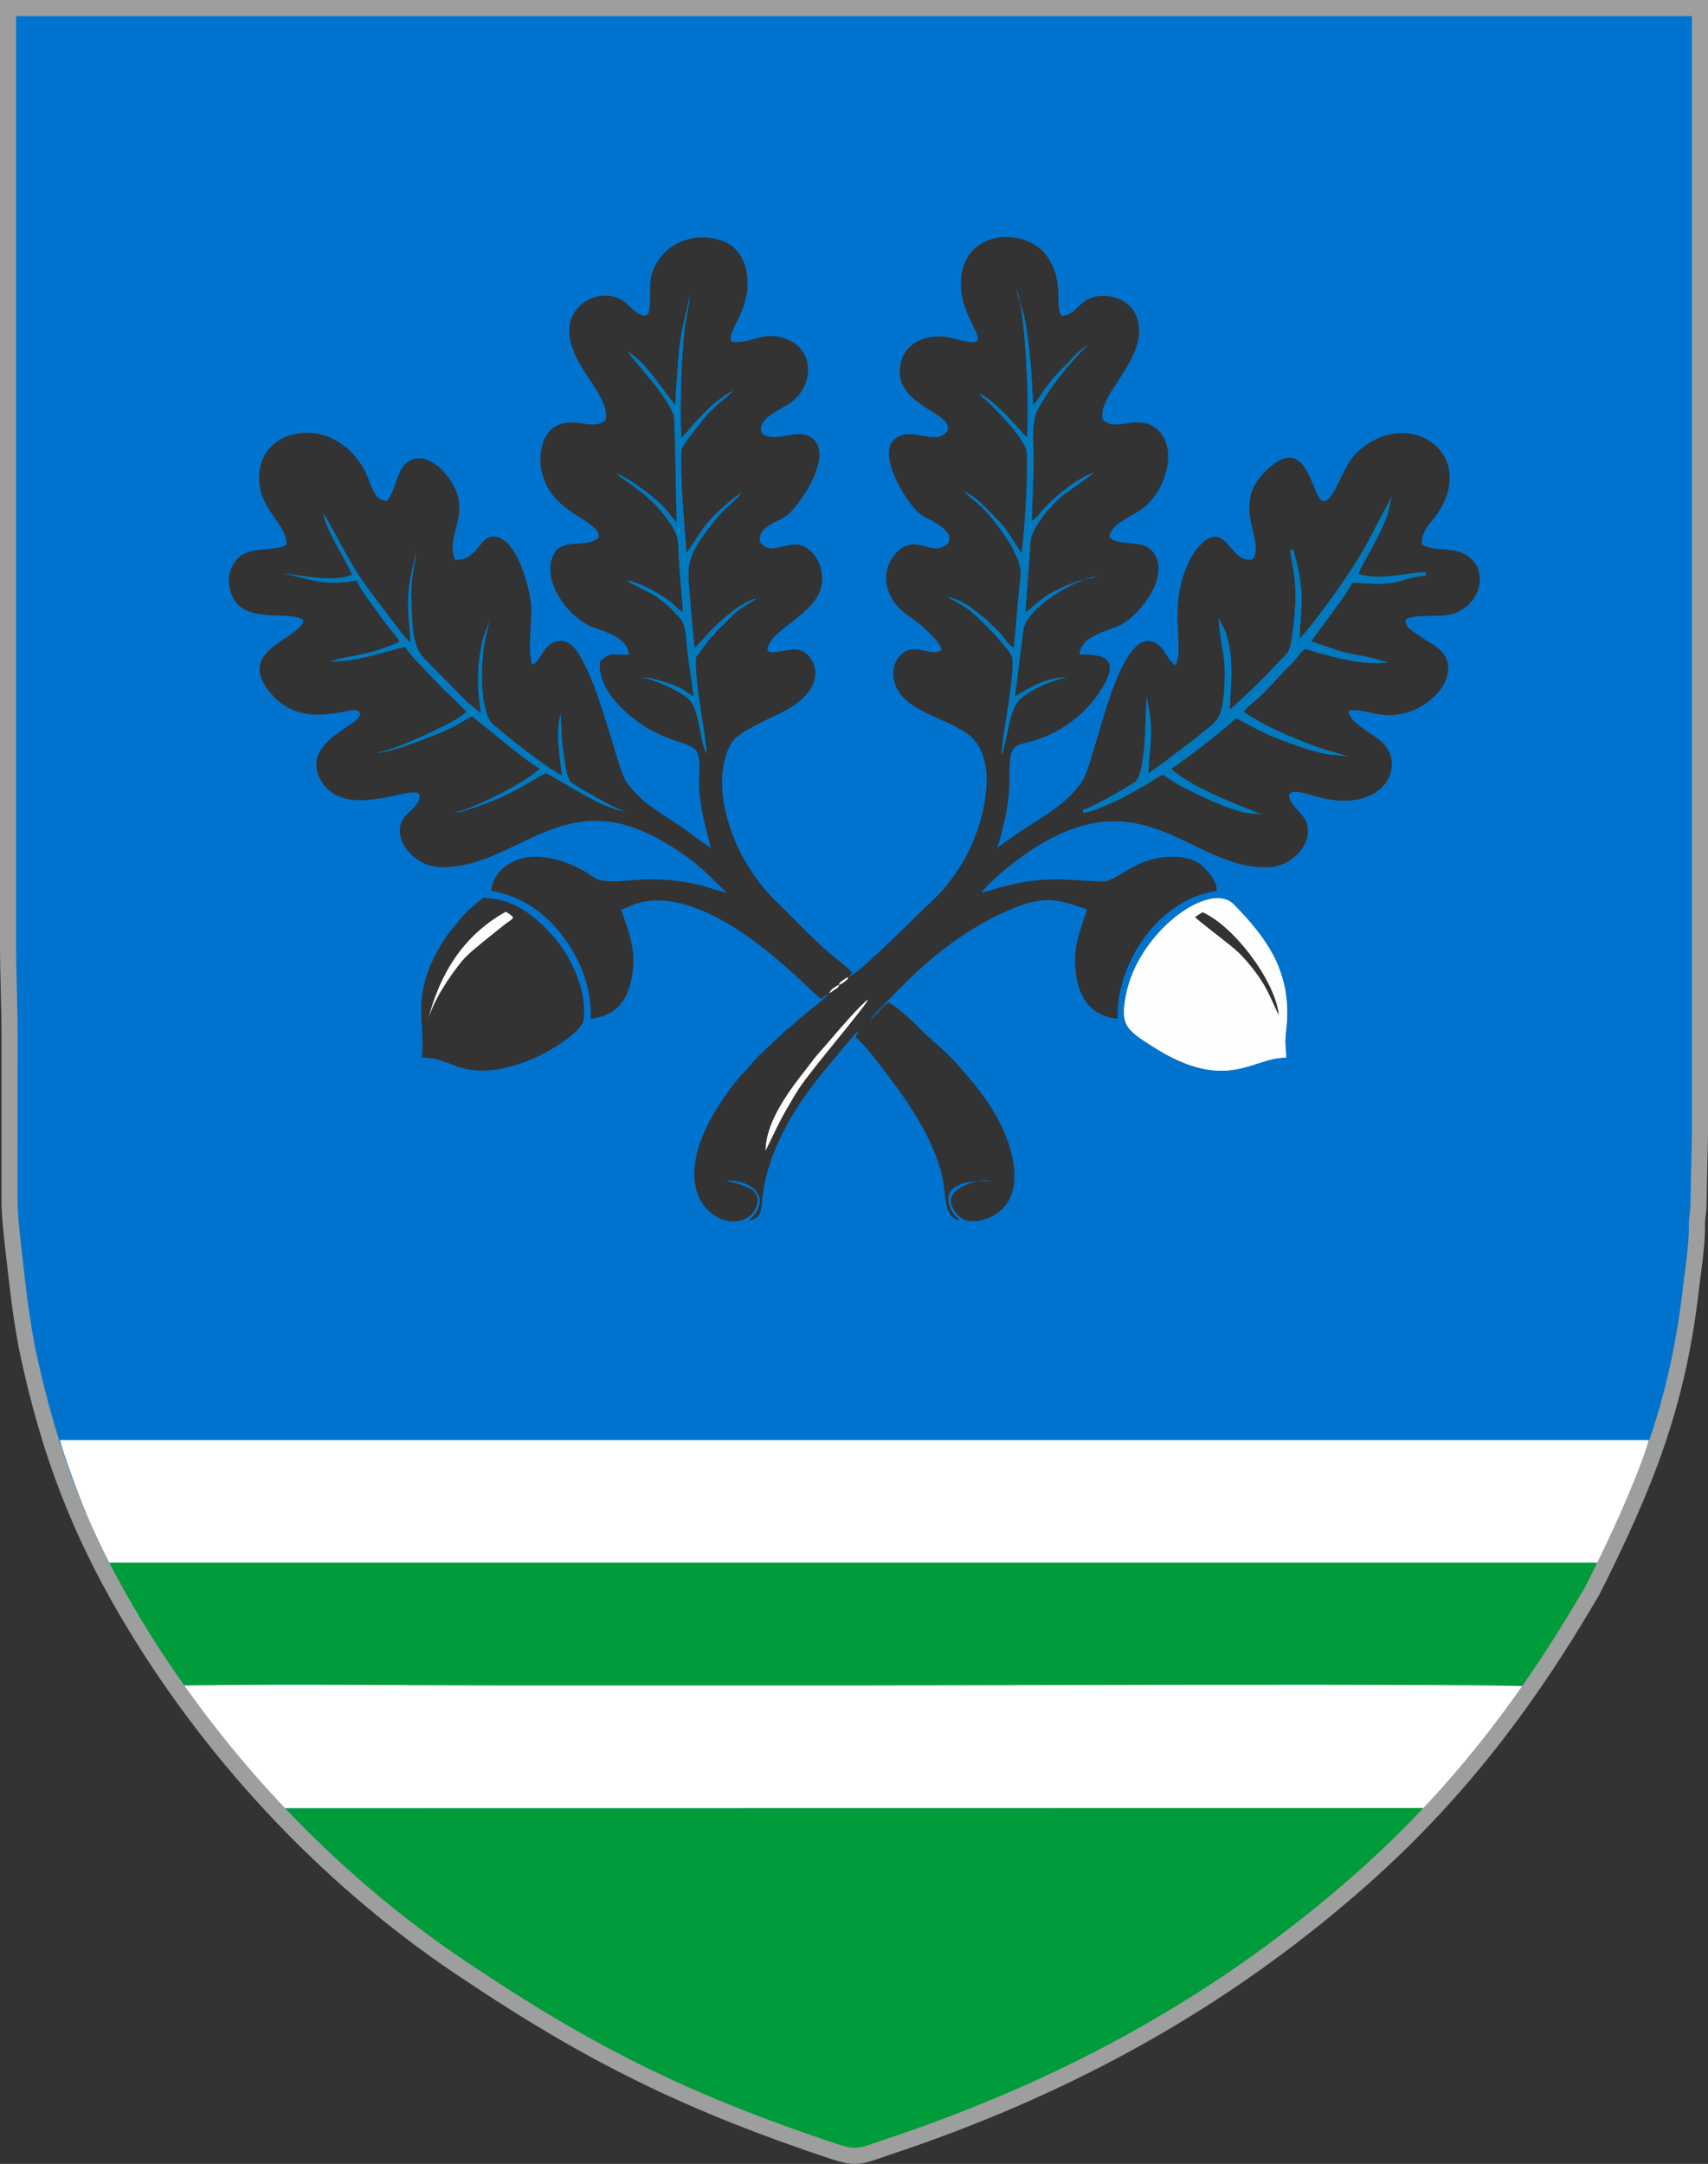
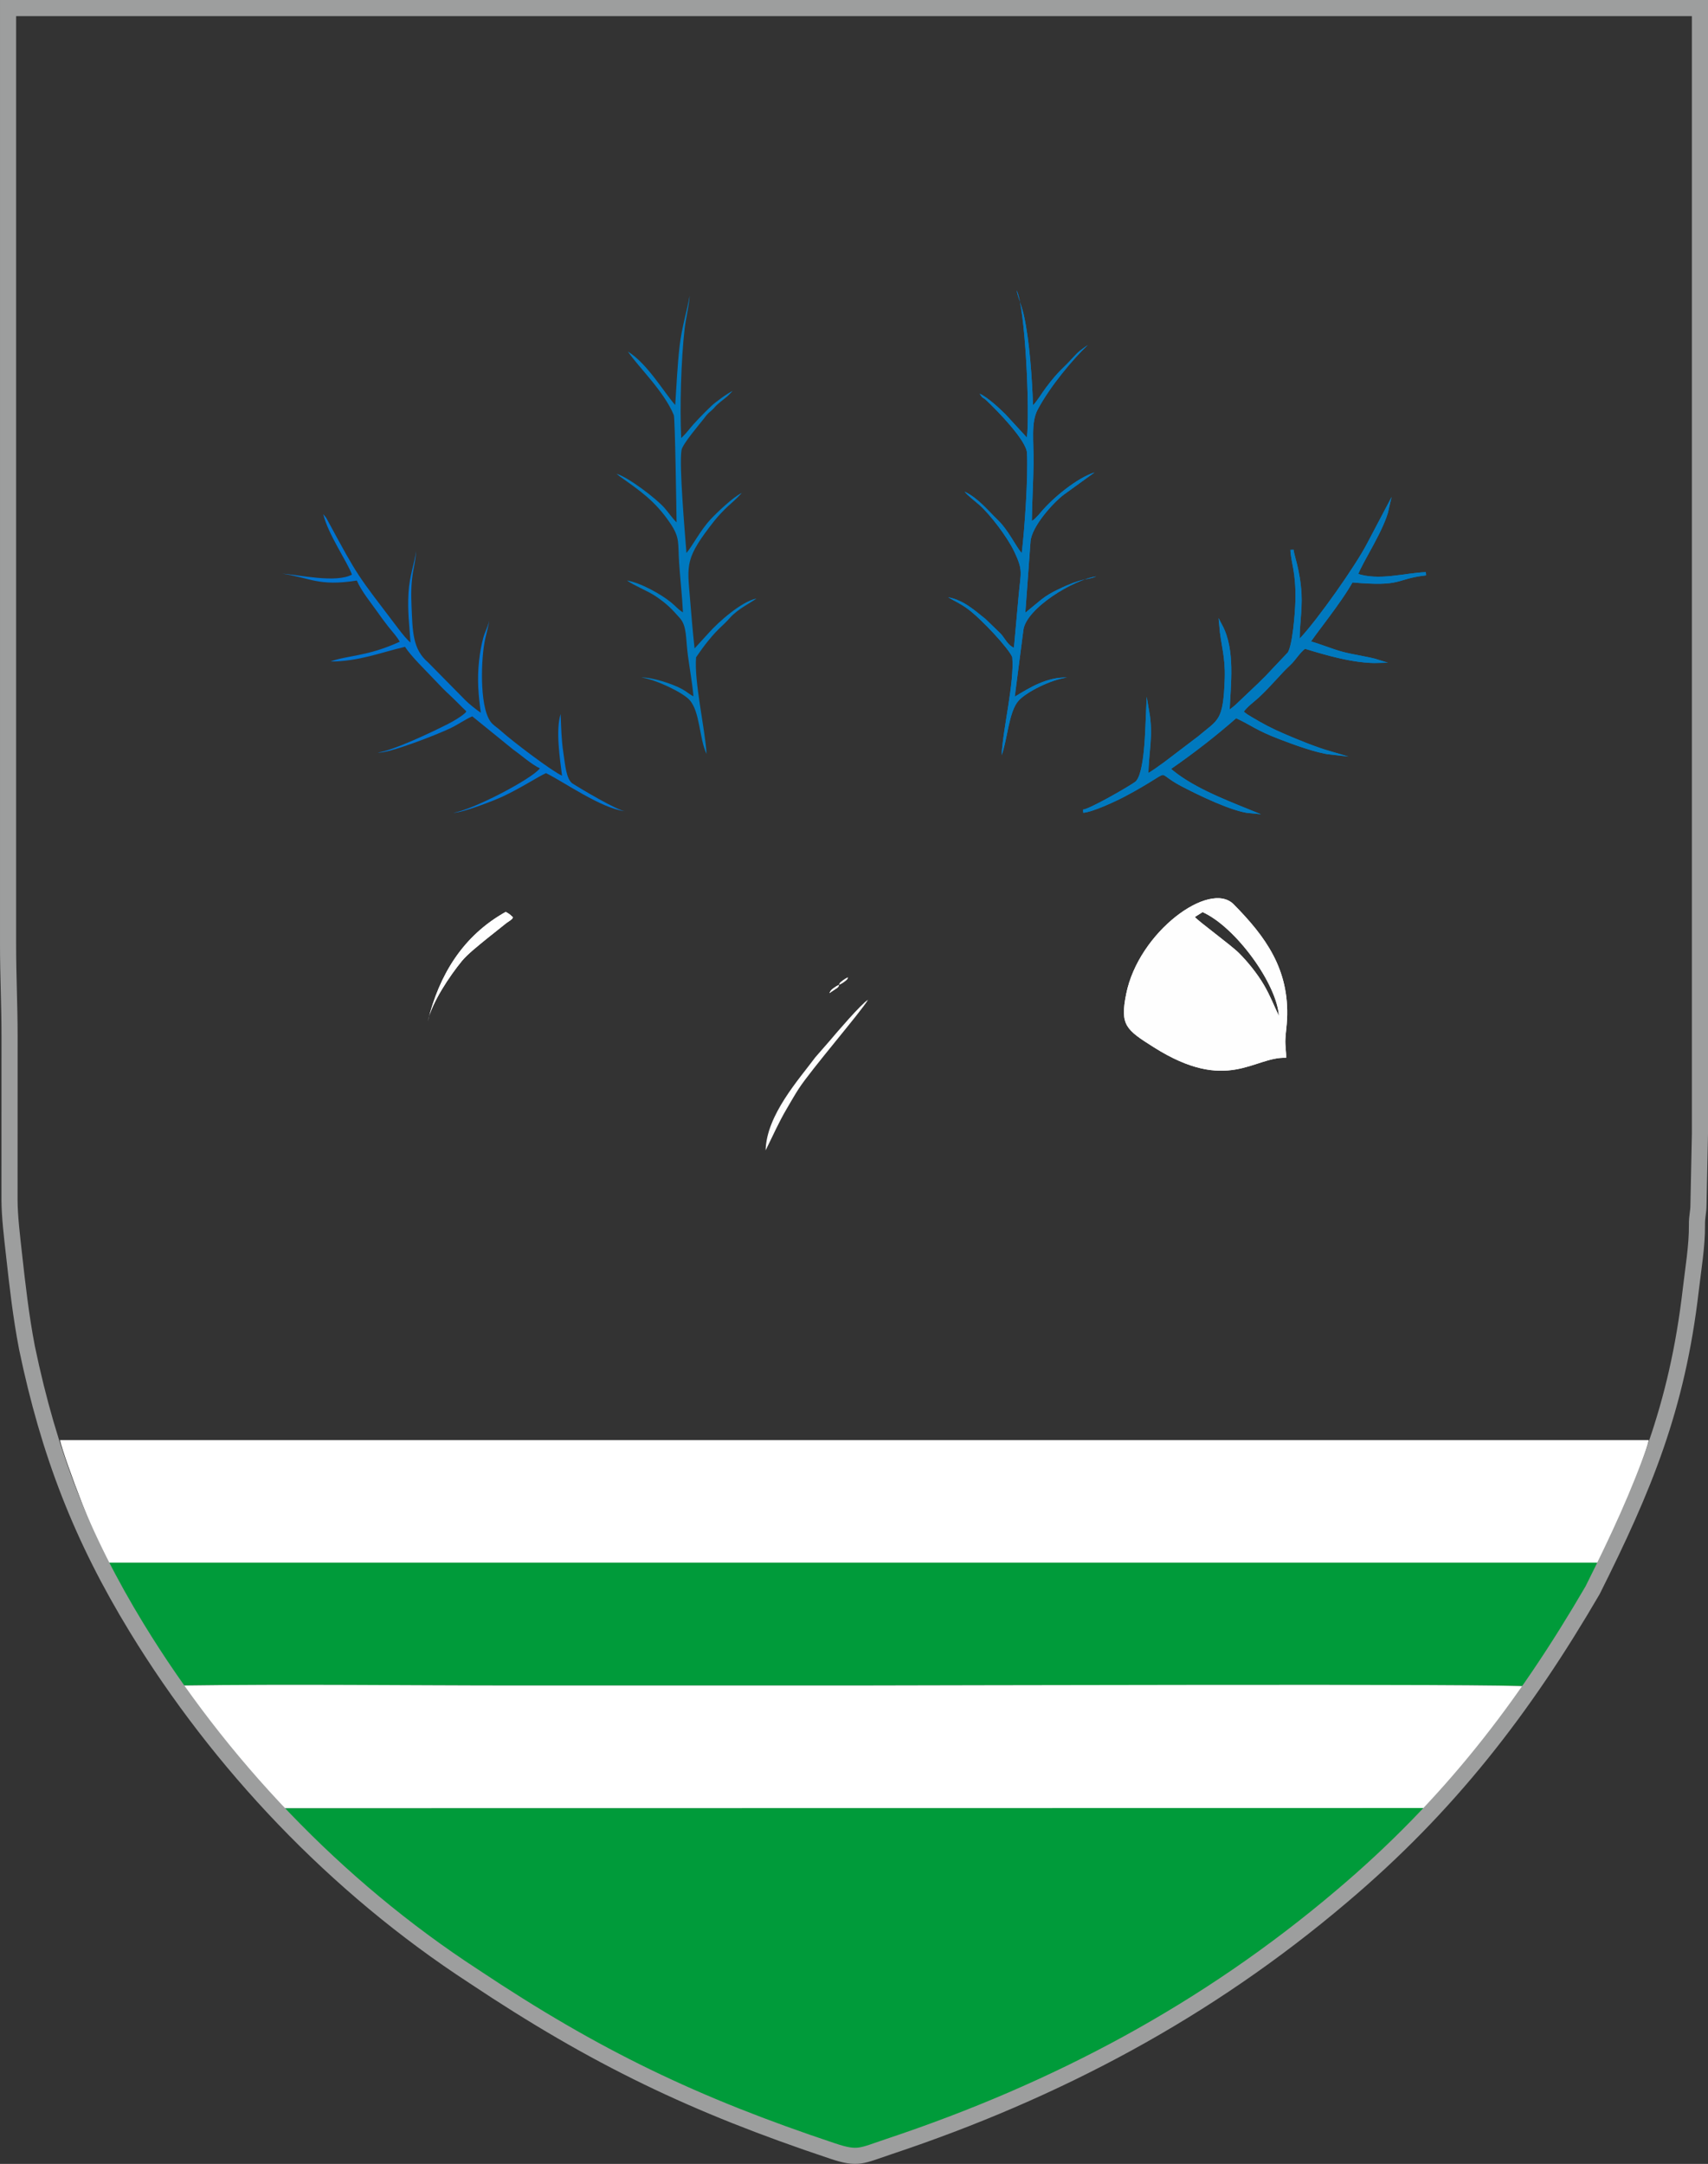
<svg xmlns="http://www.w3.org/2000/svg" xml:space="preserve" width="106mm" height="134.274mm" version="1.1" style="shape-rendering:geometricPrecision; text-rendering:geometricPrecision; image-rendering:optimizeQuality; fill-rule:evenodd; clip-rule:evenodd" viewBox="0 0 9704.49 12293">
  <rect x="0" y="0" width="9704.49" height="12293" fill="#333333" stroke="none" />
  <defs>
    <style type="text/css">
   
    .str1 {stroke:#9D9E9E;stroke-width:91.55;stroke-miterlimit:22.926}
    .str0 {stroke:#0079BF;stroke-width:18.31;stroke-miterlimit:22.926}
    .fil5 {fill:none}
    .fil1 {fill:#FEFEFE}
    .fil4 {fill:#0079BF}
    .fil0 {fill:#0073CF}
    .fil2 {fill:#009B3A}
    .fil3 {fill:white}
   
  </style>
  </defs>
  <g id="Layer_x0020_1">
    <g id="_1911812584304">
-       <path class="fil0" d="M3836.42 2300.88c-61.04,-67.77 -157.94,-235.54 -268.85,-303.73 60.06,88.81 204.24,224.22 260.97,361.12 6.92,16.69 14.56,537.74 15.6,609.52 -26.13,-26.08 -47.08,-58.28 -70.77,-84.59 -47.12,-52.3 -202.42,-171.48 -270.79,-191.82l20.12 16.03c115.86,82.2 199.45,138.95 283.53,262.49 59.65,87.64 44.23,113.24 52.8,234.31 6.45,91.19 16.92,183.84 21.29,274.58 -27.63,-16.48 -38.37,-32.67 -66.16,-55.54 -58.77,-48.33 -175.35,-112.65 -251.86,-125.55 41.02,30.07 117.84,58.52 166.08,91.56 63.5,43.49 89.06,71.14 134.28,122.08 40.94,46.11 32.6,113.4 45.92,213.33 9.93,74.53 24.97,156.65 31.56,231.14 -23.16,-11.1 -35.17,-24.59 -63.43,-40.35 -55.69,-31.06 -172.73,-68.46 -233.63,-66.82 81.88,11.26 235.56,84.55 274.76,128.07 60.63,67.33 54.68,221.21 96.8,306.2 -9.3,-148.92 -71.36,-409.31 -59.6,-549.05 21.15,-31.15 46.87,-66.59 69.29,-93.99 63.85,-78.06 73.25,-74.21 124.43,-131.41 45.3,-50.63 124.08,-88.05 149.18,-108.29 -85.06,16.82 -218.18,134.96 -273.13,197.68l-78.36 85.74c-10.37,-93.39 -18.24,-188.51 -25.97,-282.56 -16.11,-195.66 -29.89,-229 139,-443 20.21,-25.63 53.59,-60.32 74.01,-79.54 15.48,-14.55 25.79,-22.23 40.31,-36.56 9.23,-9.12 9.91,-9.68 17.15,-16.32l23.54 -24.99c-47.87,22.16 -140.57,110.52 -178.25,151.07 -56.54,60.85 -103.16,151.65 -135.96,189.88 -8.4,-110.9 -42.59,-498.59 -27.96,-585.02 5.85,-34.54 105.46,-150.22 127.49,-178.96 14.99,-19.54 18.79,-25.17 36.59,-40.2 35.38,-29.87 11.94,-19.46 80.6,-73.17 11.93,-9.34 10.23,-7.97 22.71,-19.38l23.14 -23.94c-29.51,13.17 -101.52,66.13 -122.46,86.68 -49.48,48.6 -88.51,86.45 -132.28,140.88 -12.58,15.66 -26.64,29.52 -37.5,40.06 -8.58,-172.42 -0.92,-445.22 19.43,-621.95 6.74,-58.47 26.93,-139.77 28.08,-185.97 -14.8,89.13 -44.16,176.35 -56.73,285.78 -12.87,112.2 -17.36,221.24 -24.95,334.48z" />
      <path class="fil0" d="M5834.58 2485.81l-122.22 -132.81c-31.79,-31.14 -99.32,-95.64 -146.41,-116.56 20.67,32.71 15.01,16.18 37.91,37.64 61.71,57.81 227.5,227.63 231.19,298.31 7.16,137.28 -12.97,430.32 -29.79,570.21 -35.21,-40.66 -74.98,-130.24 -137.45,-190.01 -52.62,-50.37 -107.85,-121.5 -186.7,-159.41 17.17,22.6 59.82,54.57 83.11,75.12 61.66,54.38 158.38,181.72 197.56,263.21 53.26,110.84 37.66,118.76 25.81,253.86 -8.65,98.67 -17.83,195.91 -26.72,294.42 -35.22,-14.48 -51.15,-53.87 -74.97,-79.72l-86.6 -83.7c-55.27,-42.9 -121.54,-107.18 -212.15,-123.29 38.13,22.57 68.2,35.08 108.58,64.21 80.23,57.87 238.91,230.35 255.83,276.59 12.31,145.44 -53.14,404.01 -60.66,556.31 33.29,-85.77 40.17,-249.99 97.87,-311.24 47.15,-50.06 182.03,-117.15 273.69,-130.21 -115.43,-1.65 -205.17,53.6 -296.75,108.95l48.82 -377.7c14.95,-123.52 284.81,-287.98 414.44,-305.11 -56.51,22.63 -73.07,3.85 -216.65,73.5 -39.72,19.27 -64.42,33.38 -96.05,57.9l-90.57 74.56 29.5 -404.44c6.77,-86.56 130.07,-222.21 189.97,-266.86l173.62 -125.62c-96,29.62 -236.73,143.07 -308.4,230.17 -9.46,11.5 -7.87,9.85 -19.84,21.85 -1.82,1.83 -6.94,7.35 -8.98,9.15 -12.92,11.4 -2.76,3.52 -18.88,14.14 1.4,-108.54 8.07,-217.66 9.57,-326.65 1.71,-123.57 -15.96,-231.47 23.44,-305.36 71.87,-134.8 200.2,-286.79 285.08,-367.45 -40.38,29.82 -48.83,31.97 -85,72.21 -58.73,65.33 -77.35,69.54 -153.49,170.97 -23.19,30.88 -50.34,77.25 -73.06,99.15 -4.88,-147.11 -19.34,-363.52 -51.03,-507.19 -11.7,-52.99 -33.63,-104.08 -42.14,-145.89 49.51,94.86 75.94,691.16 58.53,836.8z" />
      <path class="fil0" d="M1999.55 3264.33c-90.71,49.61 -300.49,1 -395.57,-5.29 155.79,21.99 204.29,74.1 423.36,38.92 26.13,60.73 78.17,123.33 118.2,180.01 20.64,29.23 39.62,55.52 61.89,83.44 22.17,27.81 51.09,59.17 63.78,84.36 -189.02,85.91 -293.01,75.4 -392.94,112.14 159.43,0.02 284.83,-51.1 422.97,-83.41 33.83,53.72 118.84,135.19 168.35,188.16 31.16,33.34 56.02,58.7 89.57,89.8 31.38,29.08 58.64,58.71 90.87,88.76 -1.25,1.67 -3.17,2.22 -3.82,4.95 -0.66,2.7 -3.12,3.85 -4.05,4.7 -25.04,22.97 -68.84,47.8 -99.04,63.18 -90.9,46.33 -309.89,149.82 -396.01,161.22 56.28,7.18 329.96,-99.19 410.92,-137.69 44.16,-20.99 90.39,-53.75 125.43,-68l234.45 190.2c37.93,26.06 102.14,83.22 149.63,105.34 -48.33,62 -385.17,237.82 -492.24,252.15 47.41,2.22 228.78,-67.92 277.76,-90.75 108.24,-50.45 197.23,-110.35 249.05,-134.42 98.11,47.52 315.66,202.03 448.84,216.32 -43.22,-3.77 -253.47,-128.67 -296.48,-156.22 -37.85,-24.24 -42.99,-106.2 -53.43,-175.05 -11.87,-78.47 -12.12,-141.75 -15.71,-220.53 -28.82,91.81 -4.17,251.71 7.97,350.05 -56.84,-25.31 -279.19,-193.53 -342.69,-250.71 -22.68,-20.42 -33.36,-25.99 -51.37,-42.54 -74.82,-68.73 -66.99,-341.94 -47.57,-457.14 8.01,-47.51 25.46,-101.97 29.66,-140.22 -1.44,26.66 -26.8,74.83 -35.91,108.79 -11.26,41.96 -18.5,84.58 -23.35,128.69 -11.67,106.19 -4.15,193.48 9.89,295.57 -24.15,-15.88 -69.06,-51.99 -87.69,-71.07l-211.84 -214.89c-88.37,-75.44 -88.18,-173.42 -94.39,-327.87 -7.3,-181.83 20.38,-203.79 26,-304.57 -9.32,73.17 -37.12,138.57 -42.91,236.47 -6.14,103.79 4.54,183.43 11.32,282.98 -18.91,-14.24 -50.98,-54.66 -68.24,-77.42 -241.73,-318.66 -221.48,-281.53 -407.62,-625.22 -0.96,-1.78 -1.95,-3.98 -2.99,-5.71l-17.15 -21.17c28.21,116.8 138.31,273.08 163.08,343.69z" />
      <path class="fil0 str0" d="M7376.24 3651.53c-4.92,-77.54 14.63,-182.57 9.62,-276.52 -7.21,-135.08 -43.78,-221.82 -44.94,-251.57 2.68,71.64 33.06,124.15 28.22,294.56 -1.87,65.58 -16.09,252.65 -45.33,294.64l-83 87.67c-28.67,31.44 -53.53,57.15 -84.18,86.52l-131.3 124.61c-17.37,15.02 -30.41,25.09 -48.5,36.06 6.45,-162.52 33.63,-352.38 -40.26,-492.09 8.81,104.55 35.51,173.12 31.34,298.31 -8.39,250.49 -38.35,238.03 -155.84,337.52l-193.96 147.42c-29.93,20.33 -71.49,54.05 -102.48,66.94 1.28,-134.18 29.53,-223.67 4.82,-364.59 -3.98,83.18 -5.36,364.14 -65.2,408.02 -36.99,27.11 -263.56,158.07 -300.65,159.14 51.68,-3.91 182.58,-64.99 232.09,-91.23 300.97,-159.47 160.74,-147.17 328.56,-59.2 95.14,49.88 289.14,144.8 389.29,153.53 -166.73,-67.41 -345.47,-137.61 -465.47,-243.86 143.09,-99.1 263.2,-192.79 383.11,-297.98 95.89,44.48 113.58,68.62 250.39,121.3 76.32,29.39 210.12,78.46 286.05,86.7 -84.63,-24.64 -179.29,-63.25 -264.42,-99.87 -73.06,-31.43 -121.32,-57.01 -185.99,-95.71 -7.8,-4.67 -22.16,-13.15 -26.68,-16.28 -25.77,-17.82 -21.51,-19.66 -25.02,-24.37 28.74,-38.24 59.38,-57.49 90.9,-86.75 69.68,-64.68 125,-135.08 176.48,-181.9 30.65,-27.88 54.4,-72.38 89.53,-96.86 117.74,36.45 284.38,85.73 419.23,81.7 -51.13,-16.54 -139.63,-28.21 -202.27,-44.52 -67.67,-17.62 -137.25,-48.76 -195.2,-62.96 13.6,-30.37 175.73,-226.29 244.17,-350.63 295.25,26.09 237.3,-17.98 422.12,-39.87 -123.6,4.93 -266.81,51.29 -396.38,7.15 29.26,-80.25 151.37,-258.87 177.89,-378.65l-109.29 207.4c-65.26,124.76 -279.59,430.24 -383.4,539.79 -16.75,17.68 -10.26,6.49 -14.03,16.42z" />
      <path class="fil1" d="M2430.4 5802.89c22.07,-106.91 126.42,-261.44 194.33,-343.89 32.27,-39.18 95.45,-88.85 139.63,-125.16l113.86 -90.74c7.3,-5.47 14.12,-8.76 20.29,-13.88 22.27,-18.48 7.32,-3.87 15.91,-18.4 -22.05,-20.14 -20.21,-18.47 -41,-30.5 -243.83,136.36 -377.85,357.73 -443.02,622.56z" />
-       <path class="fil1" d="M4350.12 6535.06c41.69,-83.22 72.89,-156.43 120.62,-237.4 23.02,-39.02 43.53,-75.65 67.17,-112.1 71.16,-109.73 352.83,-436.37 394,-505.64 -36.59,20.22 -183.63,192.15 -216.35,231.19l-83.35 95.59c-90.63,122.8 -277.43,327.12 -282.1,528.36z" />
      <path class="fil1" d="M7181.7 5596.16c-38.49,-66.05 -95.41,-135.35 -142.26,-181.89 -47.4,-47.05 -233.42,-182.46 -250.54,-204.93l43.99 -27.67c188.26,84.64 422.48,407.84 433.62,590.24 -29.41,-61.66 -49.83,-115.76 -84.8,-175.76zm125.76 413.16c1.04,-34.82 -6.16,-67.19 -4.17,-107.15 1.89,-37.81 7.66,-72.68 9.49,-110.7 13.82,-285.06 -122.63,-471.13 -303.6,-654.24 -136.14,-137.73 -540.15,156.73 -610.58,510.15 -35.43,177.73 -1.07,202.06 156.76,301.88 419.01,265.02 567.83,52.55 752.1,60.06z" />
-       <path class="fil0" d="M2396.62 6008.67c24.95,-201.28 -69.36,-340.77 109.5,-642.51 34.52,-58.25 69.89,-96.3 106.26,-141.47 43.5,-53.97 79.98,-79.38 131.18,-123.62 197.21,-0.8 327.09,137.64 405.69,224.95 81.07,90.07 192.98,297.81 165.34,473.95 -11.58,73.78 -369.09,328.12 -656.92,274.52 -102.45,-19.07 -142.99,-65.97 -261.04,-65.83zm4910.84 0.65c-184.27,-7.51 -333.08,204.97 -752.1,-60.06 -157.83,-99.82 -192.19,-124.15 -156.76,-301.88 70.43,-353.43 474.44,-647.88 610.58,-510.15 180.96,183.1 317.41,369.18 303.6,654.24 -1.83,38.02 -7.61,72.89 -9.49,110.7 -1.99,39.96 5.22,72.34 4.17,107.15zm-2488.71 -457.87c66.91,-34.26 121,-96.62 173.99,-140.6 21.62,-17.94 34.25,-35.42 56.67,-53.97l273.05 -264.69c49.13,-46.33 108.96,-131.26 144.62,-188.49 106.87,-171.54 231.2,-575.6 37.52,-729.23 -18.37,-14.58 -44.35,-29.16 -68.4,-42.66 -126.64,-71.13 -350.52,-119.28 -360.09,-295.95 -3.52,-65 29.51,-117.33 73.11,-137.59 67.35,-31.29 139.91,23.88 187.38,1.88 7.64,-6.32 26.97,-0.3 -7.63,-50.22 -18.33,-26.47 -54.35,-59.12 -79.22,-82.79 -74.18,-70.61 -165.48,-97.97 -203.81,-214.47 -34.89,-106.01 19.18,-200.06 75.83,-237.51 106.73,-70.57 177.69,54.08 266.56,-30.19 40.58,-78.42 -121.44,-135.16 -158.99,-163.58 -78.04,-59.08 -269.8,-367.26 -127.07,-439.96 99.73,-50.8 222.3,54.37 282.61,-36.68 28.94,-105.12 -305.6,-138.82 -269.95,-367.41 22.88,-146.71 179.72,-189.31 302.06,-154.94 284.53,79.94 44.32,-72.85 42.43,-305.52 -2.58,-318.36 367.93,-331.84 487.39,-164.04 104.83,147.22 42.03,271.28 83.94,341.27 100.49,-0.49 93.78,-123.38 256.2,-112.07 104.91,7.31 179.76,78.3 184.68,182.25 9.88,208.88 -232.89,378.8 -207.1,517.71 69.74,74.37 182.76,-22.34 285,38.94 155.39,93.14 84.09,362.99 -57.77,468.33 -61.72,45.84 -185.12,90.22 -188.91,161.63 64.19,63.02 187.48,1.4 252.18,89.97 98.34,134.61 -88.05,379.13 -223.27,424.74 -88.02,29.7 -193.52,68.32 -198.37,151.87 55.28,7.68 289.2,-29.59 99.31,235.73 -60.33,84.28 -150.61,164.08 -261.17,217.21 -191.5,92.01 -238.77,3.31 -235.68,237.92 1.98,149.9 -30.24,278.47 -69.06,407.67 26.5,-20.46 51.42,-36.89 81.11,-58.32 134.41,-97.02 310.79,-177.84 403.1,-322.7 71.44,-112.09 183.19,-779.99 366.99,-793.26 19.31,-1.39 37.2,3.67 52.37,13.05 44.53,27.5 55.23,76.83 92.53,112.71 12.87,12.38 -0.88,1.73 16.31,10.48 53.97,-91.85 -45.34,-326.99 72,-578.61 26.05,-55.86 95.17,-167.62 173.23,-146.87 59.72,15.88 102.83,151.36 195.68,123.4 67.78,-110.07 -126.74,-302.44 67,-496.23 244.09,-244.17 263.39,148.2 328.74,166.14 61.74,16.95 108.12,-193.96 194.13,-275.23 291.54,-275.52 701.69,10.76 447.08,361.57 -29.95,41.26 -86.05,90.69 -76.83,162.06 73.59,41.02 160.12,12.72 236.97,51.48 152.8,77.04 100.22,294.49 -65.73,342.51 -75.39,21.82 -210.89,-3.56 -265.89,32.27 -0.13,45.67 38.74,63.59 78.99,91.65 33.19,23.13 72.34,44.49 102.89,67.73 149.24,113.52 4.44,326.57 -194.58,373.67 -139.35,32.97 -215.59,-32.05 -307.78,-16.59 -12.52,55.79 124.1,128.53 169.55,163.59 174.14,134.32 34.13,436 -358.32,323.96 -20.12,-5.75 -44.59,-13.99 -65.49,-18.8 -139.74,-32.24 -83.06,51.75 -21.85,115 114.59,118.39 -20.78,300.11 -180.16,306.05 -457.04,17.04 -724.83,-568.17 -1432.85,-38.49 -38.26,28.63 -178.71,142.61 -198.86,184.24 120.01,-35.95 218.93,-66.9 358.85,-74.83 110,-6.22 216.28,6.76 325.19,10.12 90.78,2.8 187.53,-144.58 409.6,-140.72 66.67,1.16 129.51,19.15 166.63,57.56 29.87,30.92 74.34,75.82 76.89,136.91 -329.28,44.18 -573.62,408.43 -564.21,726.19 -135.41,-13.71 -209.64,-99.62 -232.26,-228.31 -29.6,-168.45 15.34,-258.14 59.02,-392.41 -150.05,-53.11 -231.73,-80.02 -401.13,-14.4 -115.07,44.57 -227.21,108.31 -317.27,169.29 -146.35,99.06 -270.5,214.49 -392.67,341.57 -33.47,34.82 -96.66,92.23 -122.4,132.66 41.95,-32.81 62.02,-75.9 105.24,-101.35 57.16,30.93 141.15,110.45 186.79,157.25 57.06,58.53 125.16,107.98 180.9,169.17 94.18,103.38 220.28,247.46 289.66,410.58 81.65,191.95 98.16,411.86 -92.22,488.5 -43.96,17.7 -100.87,27.57 -144.33,4.12 -28.34,-15.3 -68.9,-64.32 -66.98,-108.21 3.08,-70.57 170.5,-130.61 228.75,-104.8 -96.66,-10.05 -281.87,5.91 -235.91,142.13 9.89,29.31 25.19,45.74 45.08,66.43l13.78 15.59c-104.97,-27.54 -69.39,-154.31 -111.3,-294.49 -32.2,-107.75 -75.84,-194.96 -127.46,-282.15 -50.1,-84.61 -110.35,-172.32 -166.4,-243.47 -43.27,-54.91 -129.61,-177.17 -187.33,-221.73 9.52,-30.85 -1.9,-8.5 22.11,-35.02 -26.18,12.2 -13.25,1.05 -34.09,24.48l-166.61 199.94c-166.89,203.87 -317.98,444.56 -350.52,715.97 -10.09,84.21 -2.28,118.42 -80.67,136.76l14.33 -14.18c118.46,-114.31 11.52,-220.42 -141.06,-214.82 75.21,23.58 220.08,39.54 168.45,156.51 -95.44,216.2 -677.09,-31.09 -89.7,-747.37 14.13,-17.23 27.25,-26.39 41.56,-43.37 29.37,-34.9 53.14,-61.63 85.61,-93.82l132.13 -123.72c18.18,-17.07 33.82,-24.5 51.9,-42.43 30.79,-30.55 64.03,-53.49 97.51,-81.85 22.33,-18.92 28.76,-23.46 47.05,-38.49l35.75 -32.25c9.97,-10.35 4.88,-4.57 12.96,-16.48l-43.47 30.98c-53.07,-29.48 -550.32,-591.93 -965.38,-557.37 -76.81,6.39 -112.01,28.64 -169.69,51.29 41.27,128.3 89.03,221.7 60.06,383.92 -24.08,134.77 -93.09,220.09 -233.38,235.62 5.95,-200.26 -75.33,-361.1 -165.6,-478.24 -98.88,-128.31 -231.64,-220 -399.57,-249.09 7.27,-115.87 124.56,-188.31 233.81,-193.28 124.15,-5.64 262.16,54.38 336.78,109.31 82.78,60.96 201.55,9.66 406.69,20.87 65.45,3.59 132.06,13.49 194.24,27.28 53.23,11.81 124.22,39.63 168.11,46.03 -41.23,-31.26 -102.55,-107.07 -196.89,-179.64 -67.62,-52 -146.65,-103.48 -236.19,-147.84 -519.41,-257.31 -777.11,189.01 -1193.35,183.49 -164.68,-2.19 -305.39,-194.88 -192.12,-300.93 22.96,-21.5 71.22,-61.6 70.99,-98.54 -0.24,-35.17 1.26,-3.28 -5.83,-18.12 -43.56,-46.67 -414.75,147.75 -548.27,-66.25 -148.17,-237.45 265.08,-331.01 211.69,-398.64 -13.65,-14.44 -38.43,-11.34 -68.09,-5.01 -175.75,37.52 -327.03,36.98 -445.45,-114.01 -186.06,-237.26 182.49,-295.36 196.64,-402.06 -83.04,-65.44 -358.33,42.18 -417,-170.86 -25.35,-92.03 20.91,-173.64 74.71,-203.51 71.2,-39.53 170.52,-17.75 244.61,-52.4 11.44,-98.95 -125.87,-188.64 -148.84,-323.62 -26.6,-156.29 51.41,-263.2 168.13,-299.04 201.94,-62 379.35,73.86 444.89,239.85 23.25,58.91 41.92,132.09 108.14,131.57 47.45,-55.87 54.78,-161.26 104.33,-209.31 76.28,-73.96 173.34,-5.26 216.22,41.78 195.57,214.55 0.26,359.95 67.14,502.4 112.86,7.58 136.88,-111.05 193.38,-127.7 148.76,-43.84 238.45,303.39 239.1,408.21 0.46,74.49 -20.9,257.8 6.45,316.17 51.96,-22.06 62.76,-131.11 154.08,-135.52 79.16,-3.84 116.38,85.08 146.14,142.66 93.72,181.35 188.22,582.04 225.82,644.52 72.41,120.33 204.15,190.93 315.35,265.51 56.4,37.81 113.9,89.09 172.35,122.66 -29.53,-119.96 -60.2,-210.45 -67.12,-348.46 -2.94,-58.36 13.77,-152.08 -13.68,-198.69 -38.41,-65.22 -205.52,-44.1 -404.88,-227.02 -54.44,-49.95 -161.79,-163.03 -143.56,-286.45 70.21,-57.92 68.55,-31.24 163.36,-37.01 -4.61,-89.92 -119.46,-126.01 -193.68,-151.47 -143.81,-49.32 -311.94,-267.16 -232.56,-420.73 49.34,-95.46 193.99,-27.74 256.76,-95.95 -5.38,-105.28 -271.07,-128.31 -324.98,-369.65 -23.86,-106.81 6.35,-215.99 72.45,-255.77 112.75,-67.83 215.29,29.1 290.91,-40.12 23.77,-151.23 -217.93,-312.4 -207.21,-521.38 8.21,-160.11 216.56,-243.9 328.08,-136.26 15.35,14.81 102.9,104.01 123.18,46.66 3.2,-9.06 3.43,-11.38 4.54,-21 13.6,-118.89 -24.06,-181.56 68.55,-299.01 57.7,-73.17 179.54,-130.27 317.05,-95.09 109.49,28.02 169.98,114.97 170.91,248.71 1.17,169.56 -109.17,261.02 -93.72,331.44 93.79,21.83 165.76,-51.8 280.76,-23.98 203.55,49.25 196.39,278.91 51.84,376.66 -56.07,37.93 -187.04,88.34 -158.36,164.66 20.49,34.67 93.73,26.98 129.75,20.23 47.42,-8.89 103.62,-20.37 145.41,3.94 138.08,80.29 -30.61,354.43 -120.97,438.28 -54.88,50.91 -171.98,60.37 -165.21,157.3 69.01,97.69 159.55,-25.88 262.48,33.99 58.62,34.09 111.63,126.9 84.84,229.98 -38.04,146.32 -269.14,232.51 -300.54,332.42 -22.93,73 116.48,0.06 179.63,20 99.07,31.29 174.63,221.17 -108.31,358.02 -83.19,40.24 -230.21,105.86 -269.05,157.41 -63.58,84.38 -73.55,230.7 -53.72,351.61 17.33,105.67 63.02,226.76 108.69,309.19 47.94,86.49 111.97,176.87 182.33,244.75 125.31,120.91 244.01,254.01 382.69,359.8 22.59,17.23 38.74,31.65 56.26,52.62l-23.19 25.14zm4839.97 -5505.66l-9612.94 0 0 5318.7c0,183.88 8.54,343.06 8.54,520.77l-0.22 930.78c0.09,94.31 14.65,212.78 25.17,307.79 19.84,179.19 39.4,352.8 73.84,532.3 41.34,215.46 98.13,430.02 166.95,635.53l69.81 194.86c26.96,66.15 49.6,124.08 75.37,189.27l38.53 89.53c87.06,176.49 168.68,355.1 271.15,522.81 19.65,32.14 30.32,54.26 51.2,85.39 19.11,28.47 30.81,50.66 49.47,78.6 102.15,152.85 298.18,438.8 422.91,575.95 13.71,15.05 19.84,17.61 32.99,35.31 41.16,55.44 88.05,91.2 128.06,145.14 19.38,26.14 394.12,408.04 467.84,462.71 20.97,15.55 18.88,13.1 37.07,31.23l72.7 63.89c17.37,14.64 20.06,12.6 38.4,29.9l68.81 59.24c98.26,77.79 197.77,157.12 300.49,228.82l235.52 165.74c338.64,225.77 658.61,401.01 1016.46,579.99 90.07,45.05 181.11,89.75 274.91,126.35l474.13 191.77c98.94,38.85 199.99,66.84 300.78,100.48 147.39,49.2 148.32,23.83 309.4,-29.86 132.37,-44.12 257.1,-88.6 387.88,-141.43l552.3 -241.66c247.18,-123.49 456.89,-234.89 694.32,-372.84 332.33,-193.1 646.15,-418.3 938.53,-666.47l418.39 -375.57c26.43,-25.84 33.92,-43.12 59.52,-68.55 24.87,-24.7 43.53,-43.4 68.37,-68.22 21.22,-21.23 45.46,-42.01 63.98,-64.09l123.98 -140.67c62.97,-69.74 122.4,-146.48 179.37,-221.89l117.18 -156.01c19.1,-25.84 33.75,-46.55 52.87,-75.19 128.01,-191.76 249.52,-376.1 354.03,-585.06 60.34,-120.63 120.51,-233.9 170.08,-359.23 13.9,-35.11 24.61,-57.99 37.7,-90.35 156.49,-386.68 282.94,-840.24 332.12,-1264.35 13.6,-117.36 36.17,-250.87 35.05,-366.21 -0.54,-55.27 8.64,-70.03 8.69,-119.36l8.32 -401.47 0 -6394.39z" />
-       <path class="fil1" d="M4767.15 5595.05c11.97,-5.6 15.71,-7.14 26.98,-15.02 2.13,-1.5 13.57,-10.28 14.69,-11.54 13.11,-14.64 1.78,0.85 9.92,-17.04 -13.21,6.55 -16.34,7.93 -27.84,16.11 -1.92,1.36 -13.56,10.42 -14.47,11.42 -12.79,14.25 -2.11,-0.16 -9.29,16.08z" />
      <path class="fil1" d="M4767.15 5595.05c-12.36,6.01 -14.86,6.88 -26.62,15.36 -22.49,16.22 -18.74,15.2 -28.12,31.51l45.46 -30.57c13.09,-14.58 1.86,0.77 9.29,-16.31z" />
      <path class="fil2" d="M8107.77 10271.29l-6510.1 0.96c25.43,49.2 119.49,130.36 164.12,171.78l342.34 306.37c127.15,99.26 227.09,183.69 365.3,283.82 68.02,49.27 120.04,85.65 189.56,134.65 395.92,279.02 811.3,487.51 1249.56,696.87 125.84,60.12 841.02,349.89 944.14,349.5 55.18,-0.21 418.96,-134.91 490.41,-161.91 499.44,-188.67 854.45,-372.4 1311.01,-635.21 405.76,-233.59 650.94,-432.2 997.71,-710.19 16.59,-13.29 22.88,-23.71 39.5,-36.86 32.44,-25.69 55.9,-50.53 87.17,-75.3 90.05,-71.35 166.11,-159.51 247.6,-239.03 33.65,-32.84 59.65,-37.91 81.68,-85.44z" />
      <path class="fil2" d="M1025.85 9575.51c635.44,-9.13 1277.83,-0.34 1914.06,-0.34 637.45,0 1274.9,0 1912.34,0 367.64,0 3786.18,-11.49 3823.77,6.01 65.59,-61.49 373.49,-586.38 411.12,-703.7l-8468.87 -0.05c23.44,94.03 297.71,557.36 390.77,680.14 10.94,14.43 6.3,8.72 16.81,17.95z" />
      <path class="fil3" d="M1597.66 10272.25l6510.1 -0.96c16.87,-22.71 16.79,-18.41 40.66,-39.62l184.76 -208.18c13.07,-16.64 23.57,-23.99 36.25,-40.18l306.59 -402.13c-37.59,-17.5 -3456.13,-6.01 -3823.77,-6.01 -637.45,0 -1274.9,0 -1912.34,0 -636.22,0 -1278.61,-8.79 -1914.06,0.34 13.69,36.96 105.56,154.41 133.39,190.5 44.78,58.04 378.51,476.5 438.42,506.25z" />
      <path class="fil3" d="M618.27 8877.42l8468.87 0.05c58.48,-75.71 251.5,-574.28 281.31,-696.1l-9049.49 0 21.83 0c24.12,106.39 228.6,645.57 277.48,696.04z" />
      <path class="fil4" d="M3836.42 2300.88c-61.04,-67.77 -157.94,-235.54 -268.85,-303.73 60.06,88.81 204.24,224.22 260.97,361.12 6.92,16.69 14.56,537.74 15.6,609.52 -26.13,-26.08 -47.08,-58.28 -70.77,-84.59 -47.12,-52.3 -202.42,-171.48 -270.79,-191.82l20.12 16.03c115.86,82.2 199.45,138.95 283.53,262.49 59.65,87.64 44.23,113.24 52.8,234.31 6.45,91.19 16.92,183.84 21.29,274.58 -27.63,-16.48 -38.37,-32.67 -66.16,-55.54 -58.77,-48.33 -175.35,-112.65 -251.86,-125.55 41.02,30.07 117.84,58.52 166.08,91.56 63.5,43.49 89.06,71.14 134.28,122.08 40.94,46.11 32.6,113.4 45.92,213.33 9.93,74.53 24.97,156.65 31.56,231.14 -23.16,-11.1 -35.17,-24.59 -63.43,-40.35 -55.69,-31.06 -172.73,-68.46 -233.63,-66.82 81.88,11.26 235.56,84.55 274.76,128.07 60.63,67.33 54.68,221.21 96.8,306.2 -9.3,-148.92 -71.36,-409.31 -59.6,-549.05 21.15,-31.15 46.87,-66.59 69.29,-93.99 63.85,-78.06 73.25,-74.21 124.43,-131.41 45.3,-50.63 124.08,-88.05 149.18,-108.29 -85.06,16.82 -218.18,134.96 -273.13,197.68l-78.36 85.74c-10.37,-93.39 -18.24,-188.51 -25.97,-282.56 -16.11,-195.66 -29.89,-229 139,-443 20.21,-25.63 53.59,-60.32 74.01,-79.54 15.48,-14.55 25.79,-22.23 40.31,-36.56 9.23,-9.12 9.91,-9.68 17.15,-16.32l23.54 -24.99c-47.87,22.16 -140.57,110.52 -178.25,151.07 -56.54,60.85 -103.16,151.65 -135.96,189.88 -8.4,-110.9 -42.59,-498.59 -27.96,-585.02 5.85,-34.54 105.46,-150.22 127.49,-178.96 14.99,-19.54 18.79,-25.17 36.59,-40.2 35.38,-29.87 11.94,-19.46 80.6,-73.17 11.93,-9.34 10.23,-7.97 22.71,-19.38l23.14 -23.94c-29.51,13.17 -101.52,66.13 -122.46,86.68 -49.48,48.6 -88.51,86.45 -132.28,140.88 -12.58,15.66 -26.64,29.52 -37.5,40.06 -8.58,-172.42 -0.92,-445.22 19.43,-621.95 6.74,-58.47 26.93,-139.77 28.08,-185.97 -14.8,89.13 -44.16,176.35 -56.73,285.78 -12.87,112.2 -17.36,221.24 -24.95,334.48z" />
      <path class="fil4" d="M5834.58 2485.81l-122.22 -132.81c-31.79,-31.14 -99.32,-95.64 -146.41,-116.56 20.67,32.71 15.01,16.18 37.91,37.64 61.71,57.81 227.5,227.63 231.19,298.31 7.16,137.28 -12.97,430.32 -29.79,570.21 -35.21,-40.66 -74.98,-130.24 -137.45,-190.01 -52.62,-50.37 -107.85,-121.5 -186.7,-159.41 17.17,22.6 59.82,54.57 83.11,75.12 61.66,54.38 158.38,181.72 197.56,263.21 53.26,110.84 37.66,118.76 25.81,253.86 -8.65,98.67 -17.83,195.91 -26.72,294.42 -35.22,-14.48 -51.15,-53.87 -74.97,-79.72l-86.6 -83.7c-55.27,-42.9 -121.54,-107.18 -212.15,-123.29 38.13,22.57 68.2,35.08 108.58,64.21 80.23,57.87 238.91,230.35 255.83,276.59 12.31,145.44 -53.14,404.01 -60.66,556.31 33.29,-85.77 40.17,-249.99 97.87,-311.24 47.15,-50.06 182.03,-117.15 273.69,-130.21 -115.43,-1.65 -205.17,53.6 -296.75,108.95l48.82 -377.7c14.95,-123.52 284.81,-287.98 414.44,-305.11 -56.51,22.63 -73.07,3.85 -216.65,73.5 -39.72,19.27 -64.42,33.38 -96.05,57.9l-90.57 74.56 29.5 -404.44c6.77,-86.56 130.07,-222.21 189.97,-266.86l173.62 -125.62c-96,29.62 -236.73,143.07 -308.4,230.17 -9.46,11.5 -7.87,9.85 -19.84,21.85 -1.82,1.83 -6.94,7.35 -8.98,9.15 -12.92,11.4 -2.76,3.52 -18.88,14.14 1.4,-108.54 8.07,-217.66 9.57,-326.65 1.71,-123.57 -15.96,-231.47 23.44,-305.36 71.87,-134.8 200.2,-286.79 285.08,-367.45 -40.38,29.82 -48.83,31.97 -85,72.21 -58.73,65.33 -77.35,69.54 -153.49,170.97 -23.19,30.88 -50.34,77.25 -73.06,99.15 -4.88,-147.11 -19.34,-363.52 -51.03,-507.19 -11.7,-52.99 -33.63,-104.08 -42.14,-145.89 49.51,94.86 75.94,691.16 58.53,836.8z" />
-       <path class="fil4" d="M1999.55 3264.33c-90.71,49.61 -300.49,1 -395.57,-5.29 155.79,21.99 204.29,74.1 423.36,38.92 26.13,60.73 78.17,123.33 118.2,180.01 20.64,29.23 39.62,55.52 61.89,83.44 22.17,27.81 51.09,59.17 63.78,84.36 -189.02,85.91 -293.01,75.4 -392.94,112.14 159.43,0.02 284.83,-51.1 422.97,-83.41 33.83,53.72 118.84,135.19 168.35,188.16 31.16,33.34 56.02,58.7 89.57,89.8 31.38,29.08 58.64,58.71 90.87,88.76 -1.25,1.67 -3.17,2.22 -3.82,4.95 -0.66,2.7 -3.12,3.85 -4.05,4.7 -25.04,22.97 -68.84,47.8 -99.04,63.18 -90.9,46.33 -309.89,149.82 -396.01,161.22 56.28,7.18 329.96,-99.19 410.92,-137.69 44.16,-20.99 90.39,-53.75 125.43,-68l234.45 190.2c37.93,26.06 102.14,83.22 149.63,105.34 -48.33,62 -385.17,237.82 -492.24,252.15 47.41,2.22 228.78,-67.92 277.76,-90.75 108.24,-50.45 197.23,-110.35 249.05,-134.42 98.11,47.52 315.66,202.03 448.84,216.32 -43.22,-3.77 -253.47,-128.67 -296.48,-156.22 -37.85,-24.24 -42.99,-106.2 -53.43,-175.05 -11.87,-78.47 -12.12,-141.75 -15.71,-220.53 -28.82,91.81 -4.17,251.71 7.97,350.05 -56.84,-25.31 -279.19,-193.53 -342.69,-250.71 -22.68,-20.42 -33.36,-25.99 -51.37,-42.54 -74.82,-68.73 -66.99,-341.94 -47.57,-457.14 8.01,-47.51 25.46,-101.97 29.66,-140.22 -1.44,26.66 -26.8,74.83 -35.91,108.79 -11.26,41.96 -18.5,84.58 -23.35,128.69 -11.67,106.19 -4.15,193.48 9.89,295.57 -24.15,-15.88 -69.06,-51.99 -87.69,-71.07l-211.84 -214.89c-88.37,-75.44 -88.18,-173.42 -94.39,-327.87 -7.3,-181.83 20.38,-203.79 26,-304.57 -9.32,73.17 -37.12,138.57 -42.91,236.47 -6.14,103.79 4.54,183.43 11.32,282.98 -18.91,-14.24 -50.98,-54.66 -68.24,-77.42 -241.73,-318.66 -221.48,-281.53 -407.62,-625.22 -0.96,-1.78 -1.95,-3.98 -2.99,-5.71l-17.15 -21.17c28.21,116.8 138.31,273.08 163.08,343.69z" />
      <path class="fil4 str0" d="M7376.24 3651.53c-4.92,-77.54 14.63,-182.57 9.62,-276.52 -7.21,-135.08 -43.78,-221.82 -44.94,-251.57 2.68,71.64 33.06,124.15 28.22,294.56 -1.87,65.58 -16.09,252.65 -45.33,294.64l-83 87.67c-28.67,31.44 -53.53,57.15 -84.18,86.52l-131.3 124.61c-17.37,15.02 -30.41,25.09 -48.5,36.06 6.45,-162.52 33.63,-352.38 -40.26,-492.09 8.81,104.55 35.51,173.12 31.34,298.31 -8.39,250.49 -38.35,238.03 -155.84,337.52l-193.96 147.42c-29.93,20.33 -71.49,54.05 -102.48,66.94 1.28,-134.18 29.53,-223.67 4.82,-364.59 -3.98,83.18 -5.36,364.14 -65.2,408.02 -36.99,27.11 -263.56,158.07 -300.65,159.14 51.68,-3.91 182.58,-64.99 232.09,-91.23 300.97,-159.47 160.74,-147.17 328.56,-59.2 95.14,49.88 289.14,144.8 389.29,153.53 -166.73,-67.41 -345.47,-137.61 -465.47,-243.86 143.09,-99.1 263.2,-192.79 383.11,-297.98 95.89,44.48 113.58,68.62 250.39,121.3 76.32,29.39 210.12,78.46 286.05,86.7 -84.63,-24.64 -179.29,-63.25 -264.42,-99.87 -73.06,-31.43 -121.32,-57.01 -185.99,-95.71 -7.8,-4.67 -22.16,-13.15 -26.68,-16.28 -25.77,-17.82 -21.51,-19.66 -25.02,-24.37 28.74,-38.24 59.38,-57.49 90.9,-86.75 69.68,-64.68 125,-135.08 176.48,-181.9 30.65,-27.88 54.4,-72.38 89.53,-96.86 117.74,36.45 284.38,85.73 419.23,81.7 -51.13,-16.54 -139.63,-28.21 -202.27,-44.52 -67.67,-17.62 -137.25,-48.76 -195.2,-62.96 13.6,-30.37 175.73,-226.29 244.17,-350.63 295.25,26.09 237.3,-17.98 422.12,-39.87 -123.6,4.93 -266.81,51.29 -396.38,7.15 29.26,-80.25 151.37,-258.87 177.89,-378.65l-109.29 207.4c-65.26,124.76 -279.59,430.24 -383.4,539.79 -16.75,17.68 -10.26,6.49 -14.03,16.42z" />
      <path class="fil1" d="M2430.4 5802.89c22.07,-106.91 126.42,-261.44 194.33,-343.89 32.27,-39.18 95.45,-88.85 139.63,-125.16l113.86 -90.74c7.3,-5.47 14.12,-8.76 20.29,-13.88 22.27,-18.48 7.32,-3.87 15.91,-18.4 -22.05,-20.14 -20.21,-18.47 -41,-30.5 -243.83,136.36 -377.85,357.73 -443.02,622.56z" />
      <path class="fil1" d="M4350.12 6535.06c41.69,-83.22 72.89,-156.43 120.62,-237.4 23.02,-39.02 43.53,-75.65 67.17,-112.1 71.16,-109.73 352.83,-436.37 394,-505.64 -36.59,20.22 -183.63,192.15 -216.35,231.19l-83.35 95.59c-90.63,122.8 -277.43,327.12 -282.1,528.36z" />
      <path class="fil1" d="M7181.7 5596.16c-38.49,-66.05 -95.41,-135.35 -142.26,-181.89 -47.4,-47.05 -233.42,-182.46 -250.54,-204.93l43.99 -27.67c188.26,84.64 422.48,407.84 433.62,590.24 -29.41,-61.66 -49.83,-115.76 -84.8,-175.76zm125.76 413.16c1.04,-34.82 -6.16,-67.19 -4.17,-107.15 1.89,-37.81 7.66,-72.68 9.49,-110.7 13.82,-285.06 -122.63,-471.13 -303.6,-654.24 -136.14,-137.73 -540.15,156.73 -610.58,510.15 -35.43,177.73 -1.07,202.06 156.76,301.88 419.01,265.02 567.83,52.55 752.1,60.06z" />
      <path class="fil1" d="M4767.15 5595.05c11.97,-5.6 15.71,-7.14 26.98,-15.02 2.13,-1.5 13.57,-10.28 14.69,-11.54 13.11,-14.64 1.78,0.85 9.92,-17.04 -13.21,6.55 -16.34,7.93 -27.84,16.11 -1.92,1.36 -13.56,10.42 -14.47,11.42 -12.79,14.25 -2.11,-0.16 -9.29,16.08z" />
      <path class="fil1" d="M4767.15 5595.05c-12.36,6.01 -14.86,6.88 -26.62,15.36 -22.49,16.22 -18.74,15.2 -28.12,31.51l45.46 -30.57c13.09,-14.58 1.86,0.77 9.29,-16.31z" />
      <path class="fil5 str1" d="M9658.72 45.78l-9612.94 0 0 5318.71c0,183.88 8.54,343.06 8.54,520.77l-0.22 930.78c0.09,94.31 14.65,212.78 25.17,307.79 19.84,179.19 39.4,352.8 73.84,532.3 124.91,599.7 309.89,1078.1 624.43,1592.88 467.56,765.19 1124.74,1464.77 1914.17,1978.37 695.23,463.51 1252.54,729.93 2037.57,992.05 147.4,49.19 161.46,28.47 322.55,-25.21 950.09,-316.6 1804.79,-770.58 2570.46,-1420.49 611.91,-516.64 1037.58,-1072.32 1426.7,-1739.98 292.3,-584.34 479.73,-1034.23 557.69,-1706.53 13.6,-117.36 36.17,-250.87 35.05,-366.21 -0.55,-55.27 8.64,-70.03 8.69,-119.36l8.32 -401.47 0 -6394.4z" />
    </g>
  </g>
</svg>